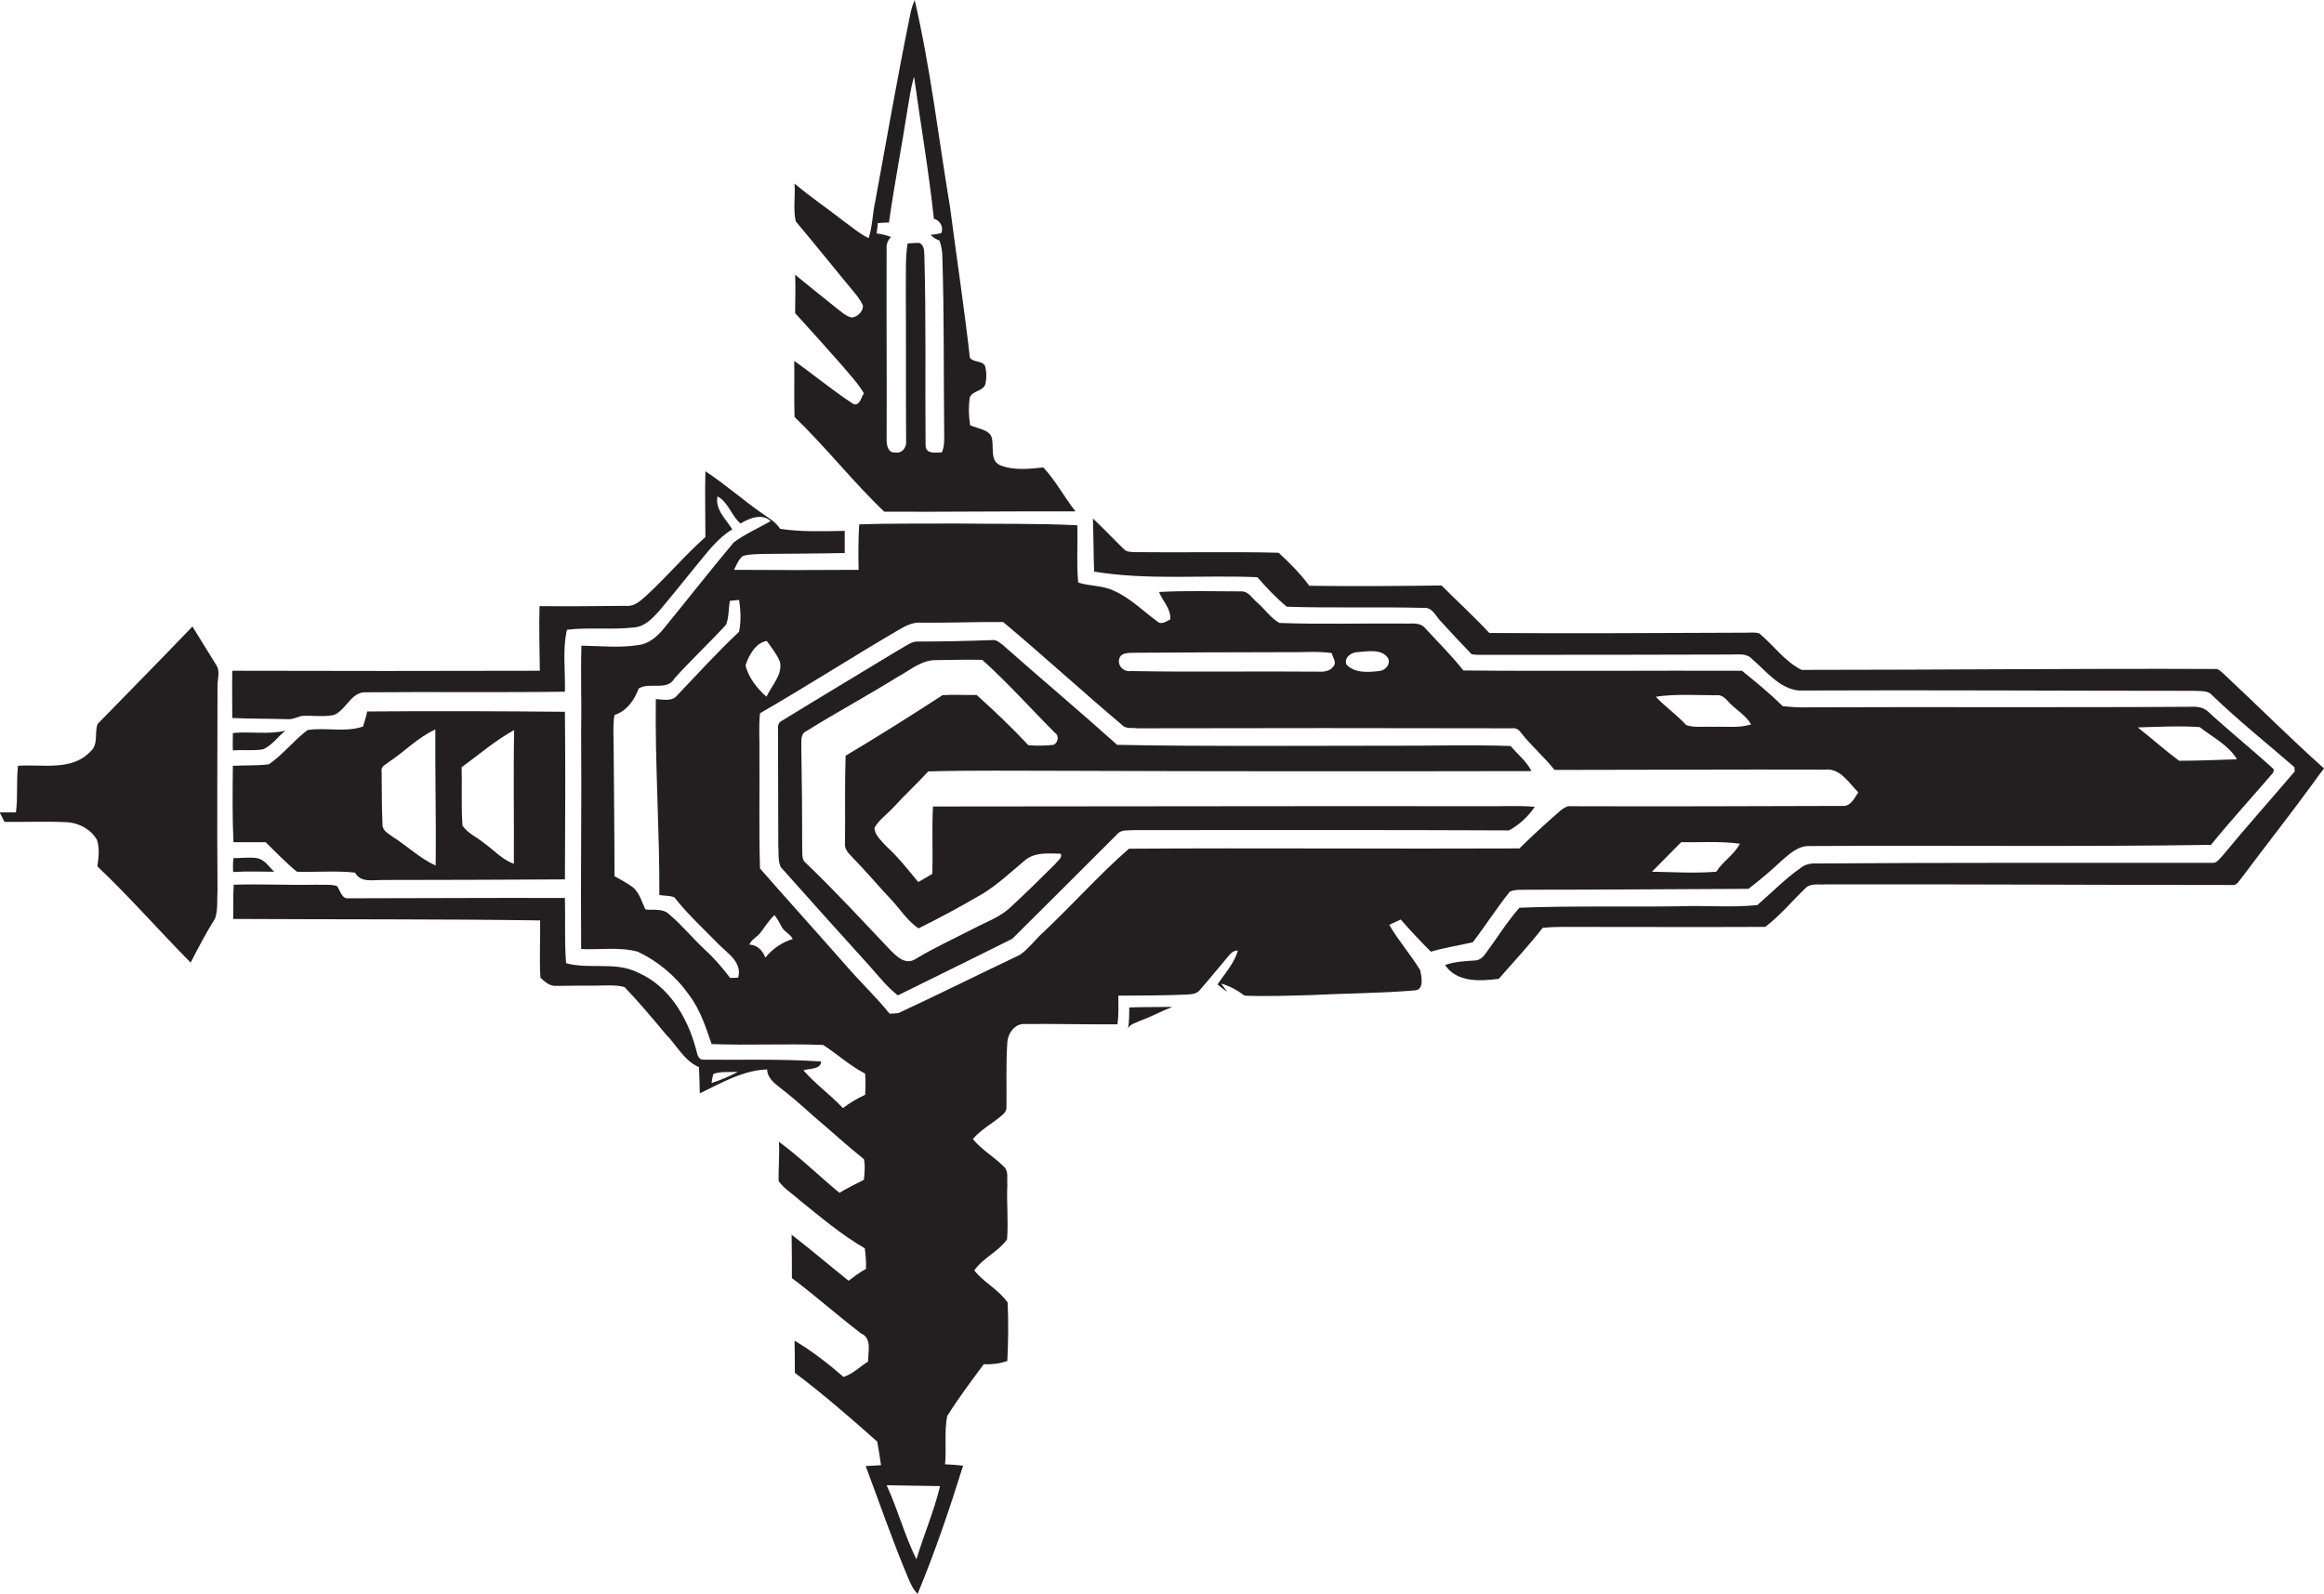
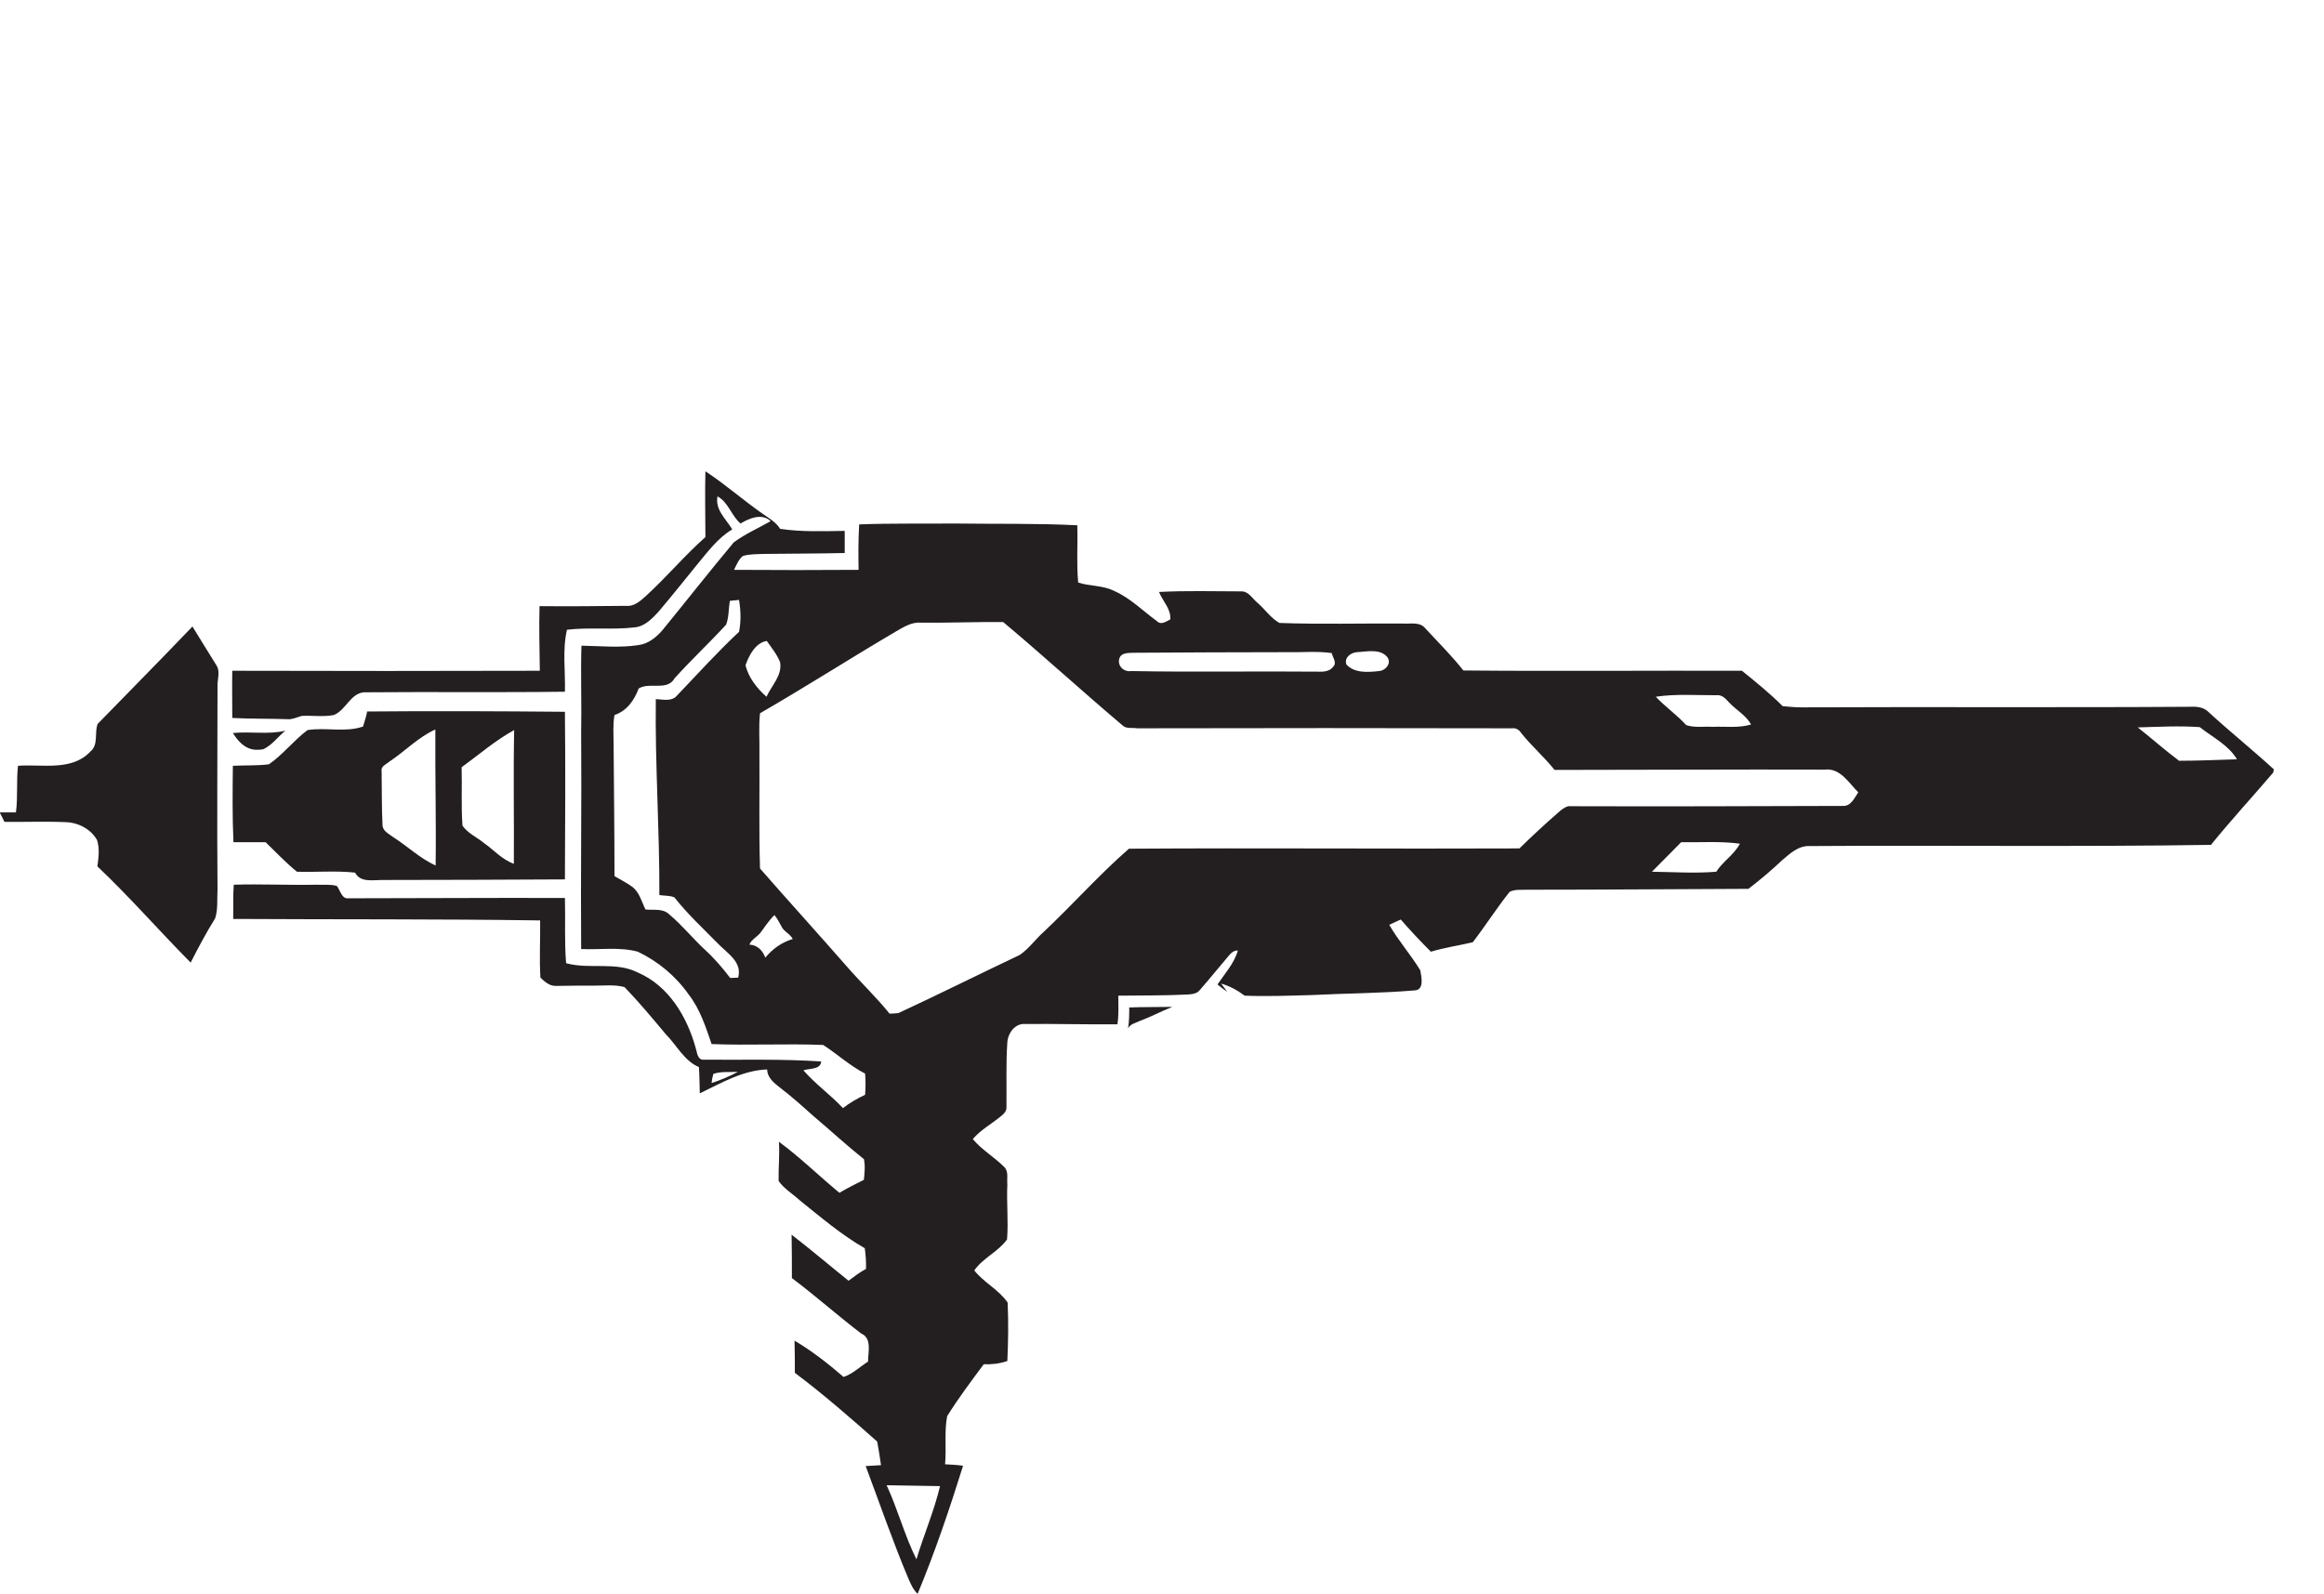
<svg xmlns="http://www.w3.org/2000/svg" version="1.1" id="Layer_1" x="0px" y="0px" viewBox="0 0 787.4 540" enable-background="new 0 0 787.4 540" xml:space="preserve">
  <g>
-     <path fill="#231F20" d="M289.3,137c-7-4.5-13.4-9.9-20.2-14.7c0.1,6.3-0.1,12.6,0.1,19c10.6,10.2,19.7,21.9,30.4,32.1   c21.6,0.1,43.2-0.2,64.8-0.1c-3.8-4.8-6.7-10.4-10.9-14.9c-4.8,0.5-9.9,1.1-14.5-0.7c-3.4-1.3-2.4-5.5-2.8-8.3   c-0.1-3.9-4.8-4-7.5-5.3c-0.5-3.1-0.6-6.3-0.1-9.5c1-2.3,4.7-2,5.3-4.6c0.4-2,0.4-4.1-0.2-6.1c-1.1-1.8-3.9-1-5.1-2.7   c-1.9-17-4.5-33.9-6.7-50.9c-3.9-23.4-6.6-47.1-12-70.3c-0.7,1.7-1.3,3.6-1.6,5.4c-4.3,21-7.9,42-11.8,63.1   c-0.9,4-0.9,8.3-2.2,12.2c-3.1-1.5-5.7-3.8-8.5-5.8c-5.5-4.3-11.3-8.2-16.6-12.7c0.3,4.2-0.5,8.7,0.4,12.8   c6.9,8.2,13.6,16.6,20.5,24.9c0.9,1.1,1.7,2.4,2.3,3.7c0,2.1-2,3.9-3.9,4c-2-0.5-3.5-2-5.1-3.2c-4.7-3.8-9.4-7.5-14-11.3   c0.2,4.3,0,8.6,0,13c5.5,6,10.9,12.1,16.3,18.2c2.4,2.9,5.1,5.7,7,9C291.7,134.7,291.4,137.4,289.3,137z M297.4,75.6   c1.2-0.1,2.5-0.2,3.8-0.2c1.8-12.9,4.3-25.6,6.3-38.5c0.6-3.6,1.1-7.3,2.2-10.9c2.2,16,5,32,6.7,48.1c2.1,0.6,3.4,2.8,2.5,4.9   c-1.2,0.3-2.4,0.5-3.6,0.6c0.8,0.8,1.8,1.5,3,1.9c0.7,1.9,1,3.9,1,5.9c0.6,19.6,0.4,39.3,0.6,58.9c0,2.4,0.2,4.8-0.8,7   c-2,0-5.3,0.7-5.5-2.2c-0.2-21.2,0.2-42.5-0.4-63.8c-0.1-1.7,0.2-4.2-1.8-5c-1.3,0-2.6,0.1-3.9,0.2c-0.8,4.9-0.5,9.9-0.6,14.8   c0.1,17.3,0,34.7,0.1,52c0.3,2.2-1.3,4.5-3.8,4c-2.2,0.3-2.8-2.4-2.8-4c0.1-21.7-0.1-43.4,0-65.1c-0.1-1.5,0.4-2.8,1.5-3.9   c-1.6-0.6-3.2-1-4.9-1.2C297.2,78,297.3,76.8,297.4,75.6z" />
    <path fill="#231F20" d="M484.8,322.5c4.7-1.4,9.5-2.1,14.2-3.2c4.3-5.6,8.1-11.6,12.5-17.1c1.8-0.9,3.8-0.6,5.8-0.7   c25,0,50.1-0.2,75.1-0.3c3.9-3,7.7-6.2,11.3-9.6c2.7-2.3,5.6-5.1,9.5-4.9c45.3-0.3,90.6,0.3,135.9-0.4c6.8-8.4,14.1-16.3,21.1-24.5   c0-0.3,0.2-0.8,0.2-1.1c-7.2-6.6-14.8-12.7-22-19.3c-1.6-1.7-3.9-2-6-1.9c-44,0.3-88,0-132,0.2c-2.1,0-4.3-0.2-6.4-0.4   c-4.3-4.3-9.1-8.2-13.8-12c-31.5-0.1-63,0.2-94.4-0.1c-4-5.1-8.6-9.6-13-14.4c-1.9-2.2-5-1.3-7.5-1.5c-13.9-0.1-27.9,0.3-41.8-0.2   c-2.9-1.6-4.8-4.5-7.3-6.7c-1.8-1.4-3.1-4.1-5.7-4c-9.3,0-18.5-0.3-27.8,0.2c1.2,3.1,4.1,5.7,3.8,9.3c-1.4,0.7-3.1,2-4.5,0.6   c-4.8-3.5-9.1-7.9-14.6-10.3c-3.8-1.9-8.2-1.5-12.1-2.8c-0.6-6.5-0.1-13-0.3-19.4c-13.9-0.7-27.8-0.4-41.7-0.6   c-10.8,0.1-21.5-0.1-32.2,0.3c-0.3,5.1-0.3,10.3-0.2,15.4c-14,0.1-28.1,0.1-42.2,0c0.8-1.6,1.5-3.5,3-4.7c2.4-0.7,5-0.6,7.5-0.7   c9-0.1,18-0.1,27-0.3c0-2.5,0-5,0-7.5c-7.3,0.1-14.7,0.4-21.9-0.7c-1.4-2.3-3.8-3.6-5.9-5.1c-6.6-4.6-12.7-10-19.4-14.4   c-0.2,7.4,0,14.8,0,22.3c-7.1,6.3-13.2,13.6-20.2,20c-1.9,1.7-4,3.6-6.7,3.3c-9.8,0.1-19.6,0.2-29.3,0.1c-0.2,7.3,0,14.6,0.1,21.9   c-34.7,0.1-69.5,0.1-104.2,0c-0.1,5.3,0,10.7,0,16c6.1,0.3,12.3,0.2,18.4,0.4c1.8,0.2,3.4-0.6,5.1-1.1c3.6-0.2,7.3,0.4,10.9-0.3   c4.3-1.7,5.8-8,11-7.7c22.4-0.2,44.9,0.1,67.3-0.2c0.2-7-0.9-14.2,0.7-21c7.6-0.9,15.3,0.1,22.9-0.8c3.4-0.3,5.9-2.9,8.1-5.3   c4.5-5.3,8.8-10.7,13.1-16c3.6-4.3,7-9,11.9-11.9c-2.1-3.5-5.9-6.7-5-11.2c3.7,2,4.7,6.6,7.8,9.2c3-1.8,7.3-3.6,10.2-0.8   c-4.2,2.4-8.6,4.3-12.5,7.2c-8.2,9.8-16.1,19.9-24.2,29.8c-2.1,2.4-4.8,4.6-8.1,5c-6.4,1-12.9,0.3-19.3,0.2   c-0.3,9.8,0.1,19.7-0.1,29.6c0.2,24.4-0.2,48.8,0,73.2c6.4,0.3,12.9-0.8,19.2,0.9c6.9,3.3,12.9,8.3,17.3,14.6   c3.8,4.9,5.7,10.9,7.7,16.7c12.6,0.5,25.3-0.2,37.8,0.3c4.8,3.1,9.1,7.1,14.2,9.7c0.2,2.4,0.2,4.8,0,7.2c-2.6,1.2-5.2,2.7-7.5,4.5   c-4.2-4.5-9.3-8.1-13.4-12.8c2-0.7,5.9-0.2,6-3c-13.3-0.9-26.7-0.5-40-0.6c-2-0.1-2-2.6-2.5-4c-2.9-10.5-9.1-21-19.5-25.5   c-7.6-3.9-16.4-1-24.4-3.2c-0.6-7.3-0.2-14.7-0.4-22.1c-24.4-0.1-48.9,0.1-73.3,0.1c-2.4,0.3-2.8-2.8-4-4.2   c-2.3-0.6-4.6-0.3-6.9-0.4c-9.3,0.2-18.7-0.3-28,0c-0.3,3.9-0.1,7.7-0.2,11.6c34.7,0.2,69.4,0,104,0.5c0.1,6.5-0.3,13,0.1,19.4   c1.4,1.3,3,2.8,5.1,2.8c4.5-0.1,9-0.1,13.5-0.1c3.3,0,6.7-0.4,9.9,0.5c4.9,5.1,9.5,10.6,14,16c3.7,3.7,6.2,9,11.2,11.1   c0.2,3,0.2,5.9,0.3,8.9c7.3-3.5,14.5-7.8,22.8-8.1c0.1,2.6,2,4.3,3.9,5.8c4.1,3.1,7.9,6.5,11.8,10c5.7,4.8,11.2,9.9,17.1,14.6   c0.5,2.3,0.2,4.7,0,7c-2.8,1.4-5.6,2.8-8.3,4.4c-6.9-5.7-13.3-12-20.5-17.3c0.3,4.4-0.2,8.9-0.1,13.3c1.8,2.6,4.7,4.3,7.1,6.5   c7.1,5.7,14.1,11.7,22.1,16.3c0.3,2.3,0.5,4.6,0.4,7c-2.1,1.1-4,2.6-5.9,4c-6.5-5.2-12.8-10.6-19.3-15.6c0.1,4.9,0.1,9.8,0.1,14.7   c8,6,15.5,12.7,23.5,18.8c3.7,1.6,2.3,6.3,2.3,9.5c-2.7,1.7-5.2,4.2-8.3,5.2c-5.2-4.5-10.7-8.8-16.6-12.3c0.1,3.6,0.1,7.3,0.1,10.9   c9.7,7.3,18.9,15.3,27.9,23.3c0.5,2.6,0.9,5.3,1.3,8c-1.7,0.1-3.5,0.2-5.2,0.3c4.8,12.8,9.2,25.6,14.5,38.2   c0.8,1.8,1.6,3.7,3.1,5.1c5.9-14.2,10.8-28.7,15.4-43.4c-2-0.3-4.1-0.4-6.1-0.5c0.5-5.4-0.3-11,0.7-16.3   c3.8-6.1,8.1-11.8,12.4-17.6c2.7,0.1,5.4-0.2,8-1.1c0.3-6.6,0.4-13.2,0.1-19.8c-3-4.4-8.1-6.8-11.3-10.9c2.9-4.2,8.1-6.3,11.1-10.5   c0.5-6.2-0.2-12.4,0.1-18.6c-0.2-2,0.5-4.3-1-5.9c-3.4-3.4-7.6-5.8-10.7-9.5c2.7-3.2,6.5-5.2,9.7-7.9c0.9-0.7,1.8-1.7,1.7-2.9   c0.1-7.3-0.2-14.7,0.3-22c0.2-3.1,2.6-6.5,6.1-6.2c10.4-0.1,20.8,0.2,31.2,0.1c0.5-3.2,0.3-6.5,0.3-9.7c7.9-0.1,15.7,0,23.6-0.4   c1.5-0.1,3.1-0.3,4-1.5c3-3.4,5.8-6.9,8.7-10.3c1.2-1.3,2.2-3.2,4.2-3.1c-1.2,4.3-4.4,7.8-6.9,11.5c1.1,0.9,2.1,1.7,3.3,2.5   c-0.5-0.7-1.5-2.1-2.1-2.8c2.9,0.8,5.6,2.3,8,4.1c7.5,0.3,15.1,0,22.6-0.2c11.7-0.6,23.5-0.6,35.2-1.6c3.1-0.3,2.1-4.7,1.7-6.8   c-3.2-5.3-7.4-10-10.5-15.4c1.3-0.6,2.5-1.2,3.9-1.8C477.9,315.4,481.3,319,484.8,322.5z M745.3,246.4c4.3,3.4,9.8,6.1,12.6,10.9   c-6.5,0.2-13.1,0.5-19.6,0.5c-4.7-3.5-9.3-7.6-14-11.3C731.3,246.3,738.3,245.9,745.3,246.4z M241.1,367c0.1-1.1,0.3-2.1,0.6-3.1   c2.7-0.9,5.5-0.5,8.3-0.7C247.1,364.8,244.2,366,241.1,367z M581.5,295.4c-7.3,0.6-14.5,0.1-21.8,0c3.3-3.3,6.6-6.7,9.9-10   c6.6,0.1,13.3-0.4,19.9,0.5C587.5,289.7,583.7,291.9,581.5,295.4z M581.5,235.6c1.9-0.3,3.2,1.2,4.3,2.4c2.4,2.6,5.7,4.3,7.5,7.5   c-4.3,1.3-8.8,0.6-13.1,0.8c-2.9-0.2-6.1,0.4-8.9-0.6c-3.2-3.5-7.1-6.2-10.3-9.6C567.8,235.1,574.6,235.6,581.5,235.6z M459.8,221   c3.4-0.2,8.1-1.3,10.4,1.9c1.2,2.1-0.8,4.3-2.9,4.5c-3.8,0.4-8.3,0.8-11.1-2.2C455.3,222.9,457.7,221.1,459.8,221z M379.2,223.3   c0.6-2.3,3.3-2,5.1-2.1c17.3-0.1,34.7-0.2,52-0.2c5,0.1,9.9-0.4,14.9,0.3c0.3,1.4,1.8,3.2,0.6,4.5c-1.2,1.8-3.5,1.9-5.5,1.8   c-21-0.2-42,0.2-63-0.2C380.9,227.8,378.6,225.8,379.2,223.3z M250.4,214.1c-7.5,7-14.4,14.7-21.5,22.1c-1.9,1.5-4.5,0.8-6.7,0.7   c-0.3,22.1,1.3,44.3,1.2,66.4c1.7,0.3,3.5,0.1,5.1,0.8c4.4,5.6,9.6,10.4,14.6,15.5c3.1,3.3,8.5,6.3,7,11.7c-0.7,0-2,0.1-2.7,0.1   c-2.6-3.4-5.4-6.7-8.6-9.6c-4.1-3.8-7.7-8.3-12-11.9c-2.2-2.2-5.4-1.4-8.1-1.7c-1.3-2.6-2-5.8-4.5-7.7c-1.9-1.4-4-2.4-6-3.6   c0-14.9-0.2-29.8-0.3-44.6c0-3.3-0.3-6.7,0.3-10c4.2-1.4,6.7-5,8.2-9c3.8-2.3,9.7,1,12.2-3.5c5.6-6.2,11.7-11.9,17.4-18.1   c1-2.5,0.8-5.4,1.3-8.1c0.8-0.1,2.3-0.2,3.1-0.3C251,207,251.1,210.6,250.4,214.1z M259.8,217.2c1.6,2.3,3.5,4.6,4.5,7.2   c0.8,4.5-2.9,7.9-4.6,11.7c-3.2-2.8-6.2-6.6-7.1-10.7C253.8,222,256,217.8,259.8,217.2z M259.3,324.5c-0.9-2.4-2.7-4.3-5.4-4.4   c0.7-1.8,2.7-2.6,3.8-4.1c1.5-2,2.9-4.2,4.7-5.9c0.9,1.1,1.6,2.4,2.3,3.7c0.8,1.9,3,2.6,3.9,4.4   C264.9,319.3,261.8,321.5,259.3,324.5z M310.5,528.4c-4-8-6.3-16.9-10.1-25.1c6,0.1,12.1,0.2,18.1,0.3   C316.5,512,313,520.1,310.5,528.4z M382.5,287.6c-10.1,8.8-19.1,19-28.9,28.2c-2.8,2.5-5,5.7-8.1,7.8   c-13.7,6.5-27.3,13.3-41.1,19.7c-0.8,0.1-2.2,0.2-3,0.2c-4.5-5.6-9.7-10.5-14.4-15.9c-9.8-11.2-19.8-22.2-29.5-33.3   c-0.4-13-0.1-25.9-0.2-38.9c0.1-4.6-0.3-9.2,0.2-13.7c15.6-9,30.7-18.7,46.2-27.8c2.6-1.5,5.3-3.2,8.5-2.9   c9.2,0.1,18.5-0.3,27.7-0.2c13.6,11.4,26.7,23.4,40.3,34.9c1.3,1.4,3.4,0.8,5.1,1.1c42.3-0.1,84.7-0.1,127,0   c1.3-0.2,2.4,0.5,3.1,1.6c3.5,4.4,7.8,8.1,11.3,12.5c30.5,0,61-0.2,91.6-0.1c5.2-0.6,8.1,4.5,11.3,7.7c-1.3,1.9-2.5,4.8-5.3,4.6   c-31,0.1-61.9,0.2-92.9,0.1c-1.3,0.3-2.4,1.2-3.4,2.1c-4.5,3.9-8.9,8-13.2,12.2C470.7,287.7,426.6,287.3,382.5,287.6z" />
-     <path fill="#231F20" d="M753.9,228.8c-0.9-0.8-1.7-1.7-2.8-2.1c-46.9-0.2-93.8,0.3-140.7,0.3c-5.7-2.8-9.5-8.4-14.4-12.4   c-1.6-0.4-3.2-0.2-4.7-0.2c-28.9,0.1-57.8,0.3-86.7,0.1c-5.2-5.6-10.8-10.7-16.2-16.1c-14.9,0.2-29.9,0.3-44.8,0.1   c-3-4.1-6.7-7.8-10.4-11.2c-16.3-0.4-32.5,0-48.8-0.2c-1.2-0.1-2.6,0-3.5-0.9c-3.6-3.5-7-7.1-10.6-10.5c0.2,6,0.2,12,0.4,18   c18.2,3,36.8,1.1,55.3,1.9c3.1,3.5,6.3,7,10,10c15.5,0.5,31,0,46.4,0.4c3-0.3,4.1,3,5.9,4.7c3.4,3.7,6.8,7.4,10.3,11   c1.6,0.3,3.3,0.2,4.9,0.2c27.7,0,55.3,0,83-0.1c2.4,0,5.3-0.5,7.1,1.5c4.8,4.1,9.2,10,15.8,10.7c44.7-0.2,89.3,0.1,134,0.1   c2,0.2,4.6-0.3,6.1,1.5c8.9,8.6,18.6,16.3,27.9,24.4c0,0.3,0,1,0.1,1.4c-8.1,9.5-16.5,18.9-24.5,28.6c-1,1-1.9,2.6-3.5,2.4   c-44.7,0-89.4-0.1-134.1,0.2c-1.9-0.1-3.8,0.3-5.3,1.5c-5.3,3.7-9.8,8.4-14.7,12.6c-8.6,0.9-17.3,0.1-25.9,0.4   c-18.2,0.3-36.5-0.2-54.7,0.5c-4.3,4.9-7.7,10.5-11.6,15.7c-0.8,1.2-2.1,2.2-3.7,2.2c-3.3,0.2-6.7,0.4-9.9,1.5   c4,6,11.9,5.5,18.2,4.7c5-5.7,10.2-11.3,14.9-17.3c2.2-0.2,4.5-0.3,6.7-0.3c22.9,0,45.8,0.1,68.7,0c5.1-3.9,9.2-8.9,13.8-13.3   c1.8-1.6,4.4-0.9,6.5-1.1c46-0.1,92,0.2,138,0.2c1.5,0.2,2.2-1.4,3-2.3C767.6,286.6,776,276,784,265c1.1-1.5,2.2-3.1,3.4-4.6   C776,250.2,765.1,239.3,753.9,228.8z" />
    <path fill="#231F20" d="M73.3,225.4c-2.8-4.4-5.4-8.8-8.1-13.1c-10.6,11.1-21.4,22-32.1,33c-1.2,3,0.4,7-2.5,9.4   c-6.3,6.7-16.3,4.2-24.5,4.8c-0.6,5.2,0,10.5-0.7,15.8c-1.8,0-3.6,0-5.5,0c0.5,1,1.1,2.1,1.6,3.2c6.9,0.1,13.8-0.2,20.7,0.1   c4.2,0.1,8.6,2.3,10.7,6.1c0.9,2.9,0.5,5.9,0.1,8.9c11,10.4,20.9,21.8,31.6,32.6c2.6-5.1,5.3-10.2,8.3-15c1-3.1,0.6-6.4,0.8-9.6   c-0.2-23.3,0-46.7,0-70C73.9,229.4,74.5,227.2,73.3,225.4z" />
-     <path fill="#231F20" d="M520,273.4c-5.9-0.5-11.8-0.1-17.7-0.2c-62.1-0.1-124.2,0.1-186.2,0.1c-0.4,7.6,0,15.2-0.2,22.8   c-1.6,1-3.2,1.9-4.8,2.8c-3.5-4.3-6.9-8.6-11-12.3c-1.5-1.8-3.8-3.6-3.8-6.1c1.5-2.7,4.3-4.6,6.4-6.9c3.8-4.2,8-8,11.8-12.2   c15-0.4,30-0.2,44.9-0.2c53.2,0.2,106.3,0.2,159.5,0.1c-1.7-3.3-4.7-5.7-7.1-8.5c-13.8-0.5-27.7,0-41.5-0.1   c-30.6,0-61.2,0.3-91.8-0.3c-12.7-11.4-25.8-22.4-38.7-33.8c-1-0.7-2-1.8-3.4-1.7c-8.4,0.3-16.8,0.5-25.2,0.5   c-2.4-0.2-4.3,1.6-6.3,2.6c-13.3,8.1-26.6,16-39.9,24.2c-1.3,0.5-1.5,1.9-1.4,3.1c0,13,0.1,26.1,0.1,39.1c0.2,2.5-0.2,5.1,0.8,7.4   c10,11.2,19.9,22.3,30,33.4c3.1,3.5,6,7.2,9.7,10.1c12.9-6.4,25.9-12.7,38.8-19.2c11.9-11.8,23.8-23.7,35.6-35.5   c1.4-1.6,3.8-1.1,5.7-1.3c42.3,0,84.6-0.1,127,0.1C514.6,279.6,517.8,276.7,520,273.4z M357.6,292.7c-5,5-10.1,10-15.3,14.8   c-3.6,3.4-8.4,5-12.7,7.3c-6.6,3.4-13.4,6.5-19.8,10.4c-3.2,1.7-6-1.1-8.1-3.2c-9.4-9.9-18.7-20-28.5-29.4c-1.7-1.2-1.3-3.3-1.4-5   c0-11.4-0.1-22.7-0.3-34.1c0.1-2-0.5-4.8,1.8-5.8c10.1-6.3,20.7-12,30.8-18.3c4.2-2.2,8-5.8,13.1-5.7c5.2-0.1,10.4-0.2,15.6-0.1   c8.7,7.8,16.4,16.5,24.7,24.8c1.5,1,0.9,3.3-0.5,4c-2.8,0.3-5.7,0.4-8.6,0.1c-5.6-6-11.5-11.6-17.5-17c-3.9,0.1-7.8-0.2-11.6,0.1   c-10.8,7-21.7,13.9-32.8,20.5c-0.3,9.8-0.1,19.7-0.2,29.5c-0.3,1.9,1,3.4,2.2,4.6c4.6,4.7,8.9,9.8,13.4,14.6   c3.1,3.3,5.5,7.2,9.3,9.8c7.3-3.6,14.5-7.5,21.5-11.6c5.3-3.2,9.8-7.5,14.5-11.4c3.3-2.9,8.1-2.4,12.2-2.3   C360,290.7,358.4,291.6,357.6,292.7z" />
    <path fill="#231F20" d="M79.1,285.4c3.6,0,7.3,0,10.9,0c3.5,3.4,6.8,6.9,10.6,10c6.6,0.2,13.2-0.4,19.7,0.3c1.8,3.4,5.8,2.5,9,2.5   c20.7,0,41.4-0.1,62.1-0.2c0.1-18.9,0.2-37.9,0-56.8c-22.3-0.2-44.6-0.3-67-0.1c-0.3,1.7-0.9,3.4-1.4,5.1c-6,2.1-12.6,0.2-18.8,1.2   c-4.7,3.5-8.3,8.3-13.1,11.6c-4,0.5-8.2,0.3-12.2,0.5C78.8,268.1,78.7,276.8,79.1,285.4z M174.2,247.4c-0.3,15.1,0,30.2-0.1,45.3   c-4-1.4-6.8-4.7-10.1-7c-2.4-2-5.5-3.3-7.3-5.9c-0.5-6.6-0.1-13.2-0.3-19.8C162.2,255.8,167.8,250.9,174.2,247.4z M131.9,258.1   c5.3-3.5,9.8-8.3,15.6-10.9c-0.1,15.4,0.3,30.8,0.1,46.1c-5.3-2.4-9.6-6.6-14.5-9.7c-1.4-1.1-3.5-2-3.5-4.1   c-0.3-6.1-0.2-12.1-0.3-18.2C129,259.6,130.9,259,131.9,258.1z" />
-     <path fill="#231F20" d="M89.2,253.9c3-1.4,5-4.3,7.5-6.3c-5.8,1.4-11.9,0.2-17.8,0.8c0,2-0.1,3.9,0,5.9   C82.4,254,85.8,254.5,89.2,253.9z" />
-     <path fill="#231F20" d="M92.9,295.4c-1.8-1.7-3.2-4.1-5.8-4.6c-2.6-0.4-5.3,0-8,0c-0.2,1.5-0.2,3.1-0.1,4.7   C83.7,295.2,88.3,295.4,92.9,295.4z" />
+     <path fill="#231F20" d="M89.2,253.9c3-1.4,5-4.3,7.5-6.3c-5.8,1.4-11.9,0.2-17.8,0.8C82.4,254,85.8,254.5,89.2,253.9z" />
    <path fill="#231F20" d="M382.6,341.4c0,2.4,0,4.7-0.4,7.1c0.7-1.5,2.5-1.8,3.9-2.5c3.8-1.4,7.3-3.3,11.1-4.8   C392.3,341.3,387.5,341.2,382.6,341.4z" />
  </g>
</svg>